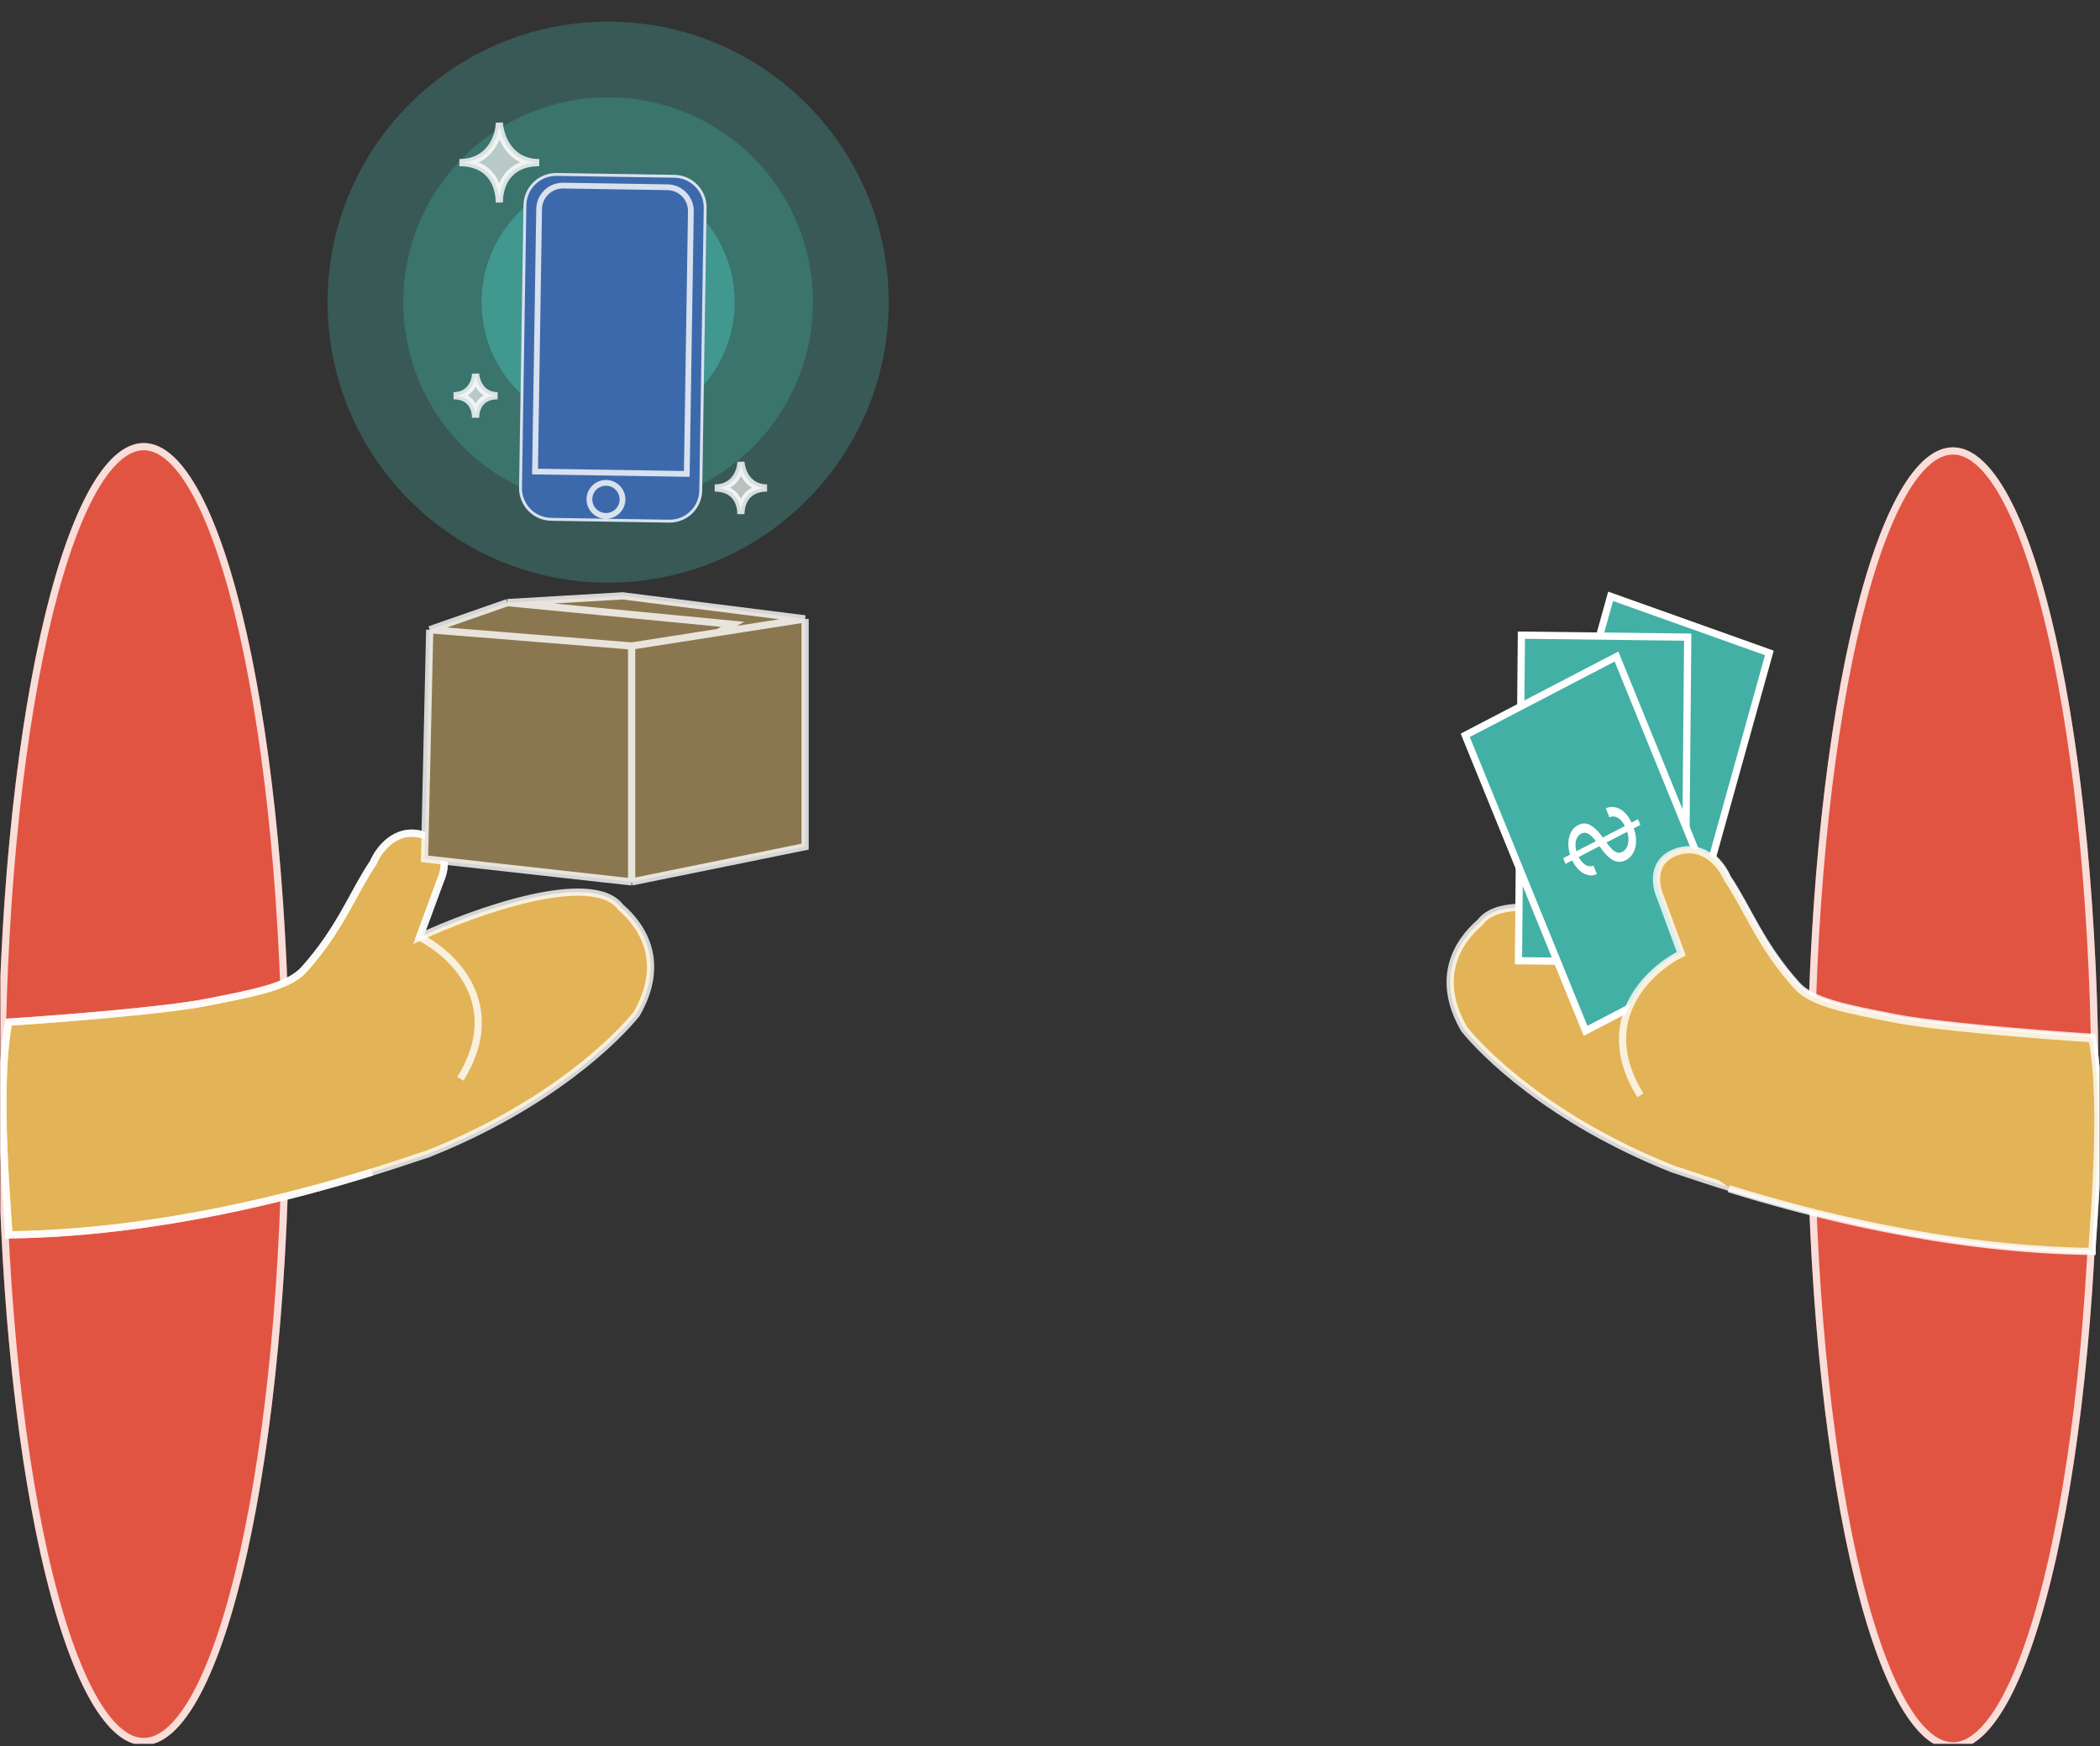
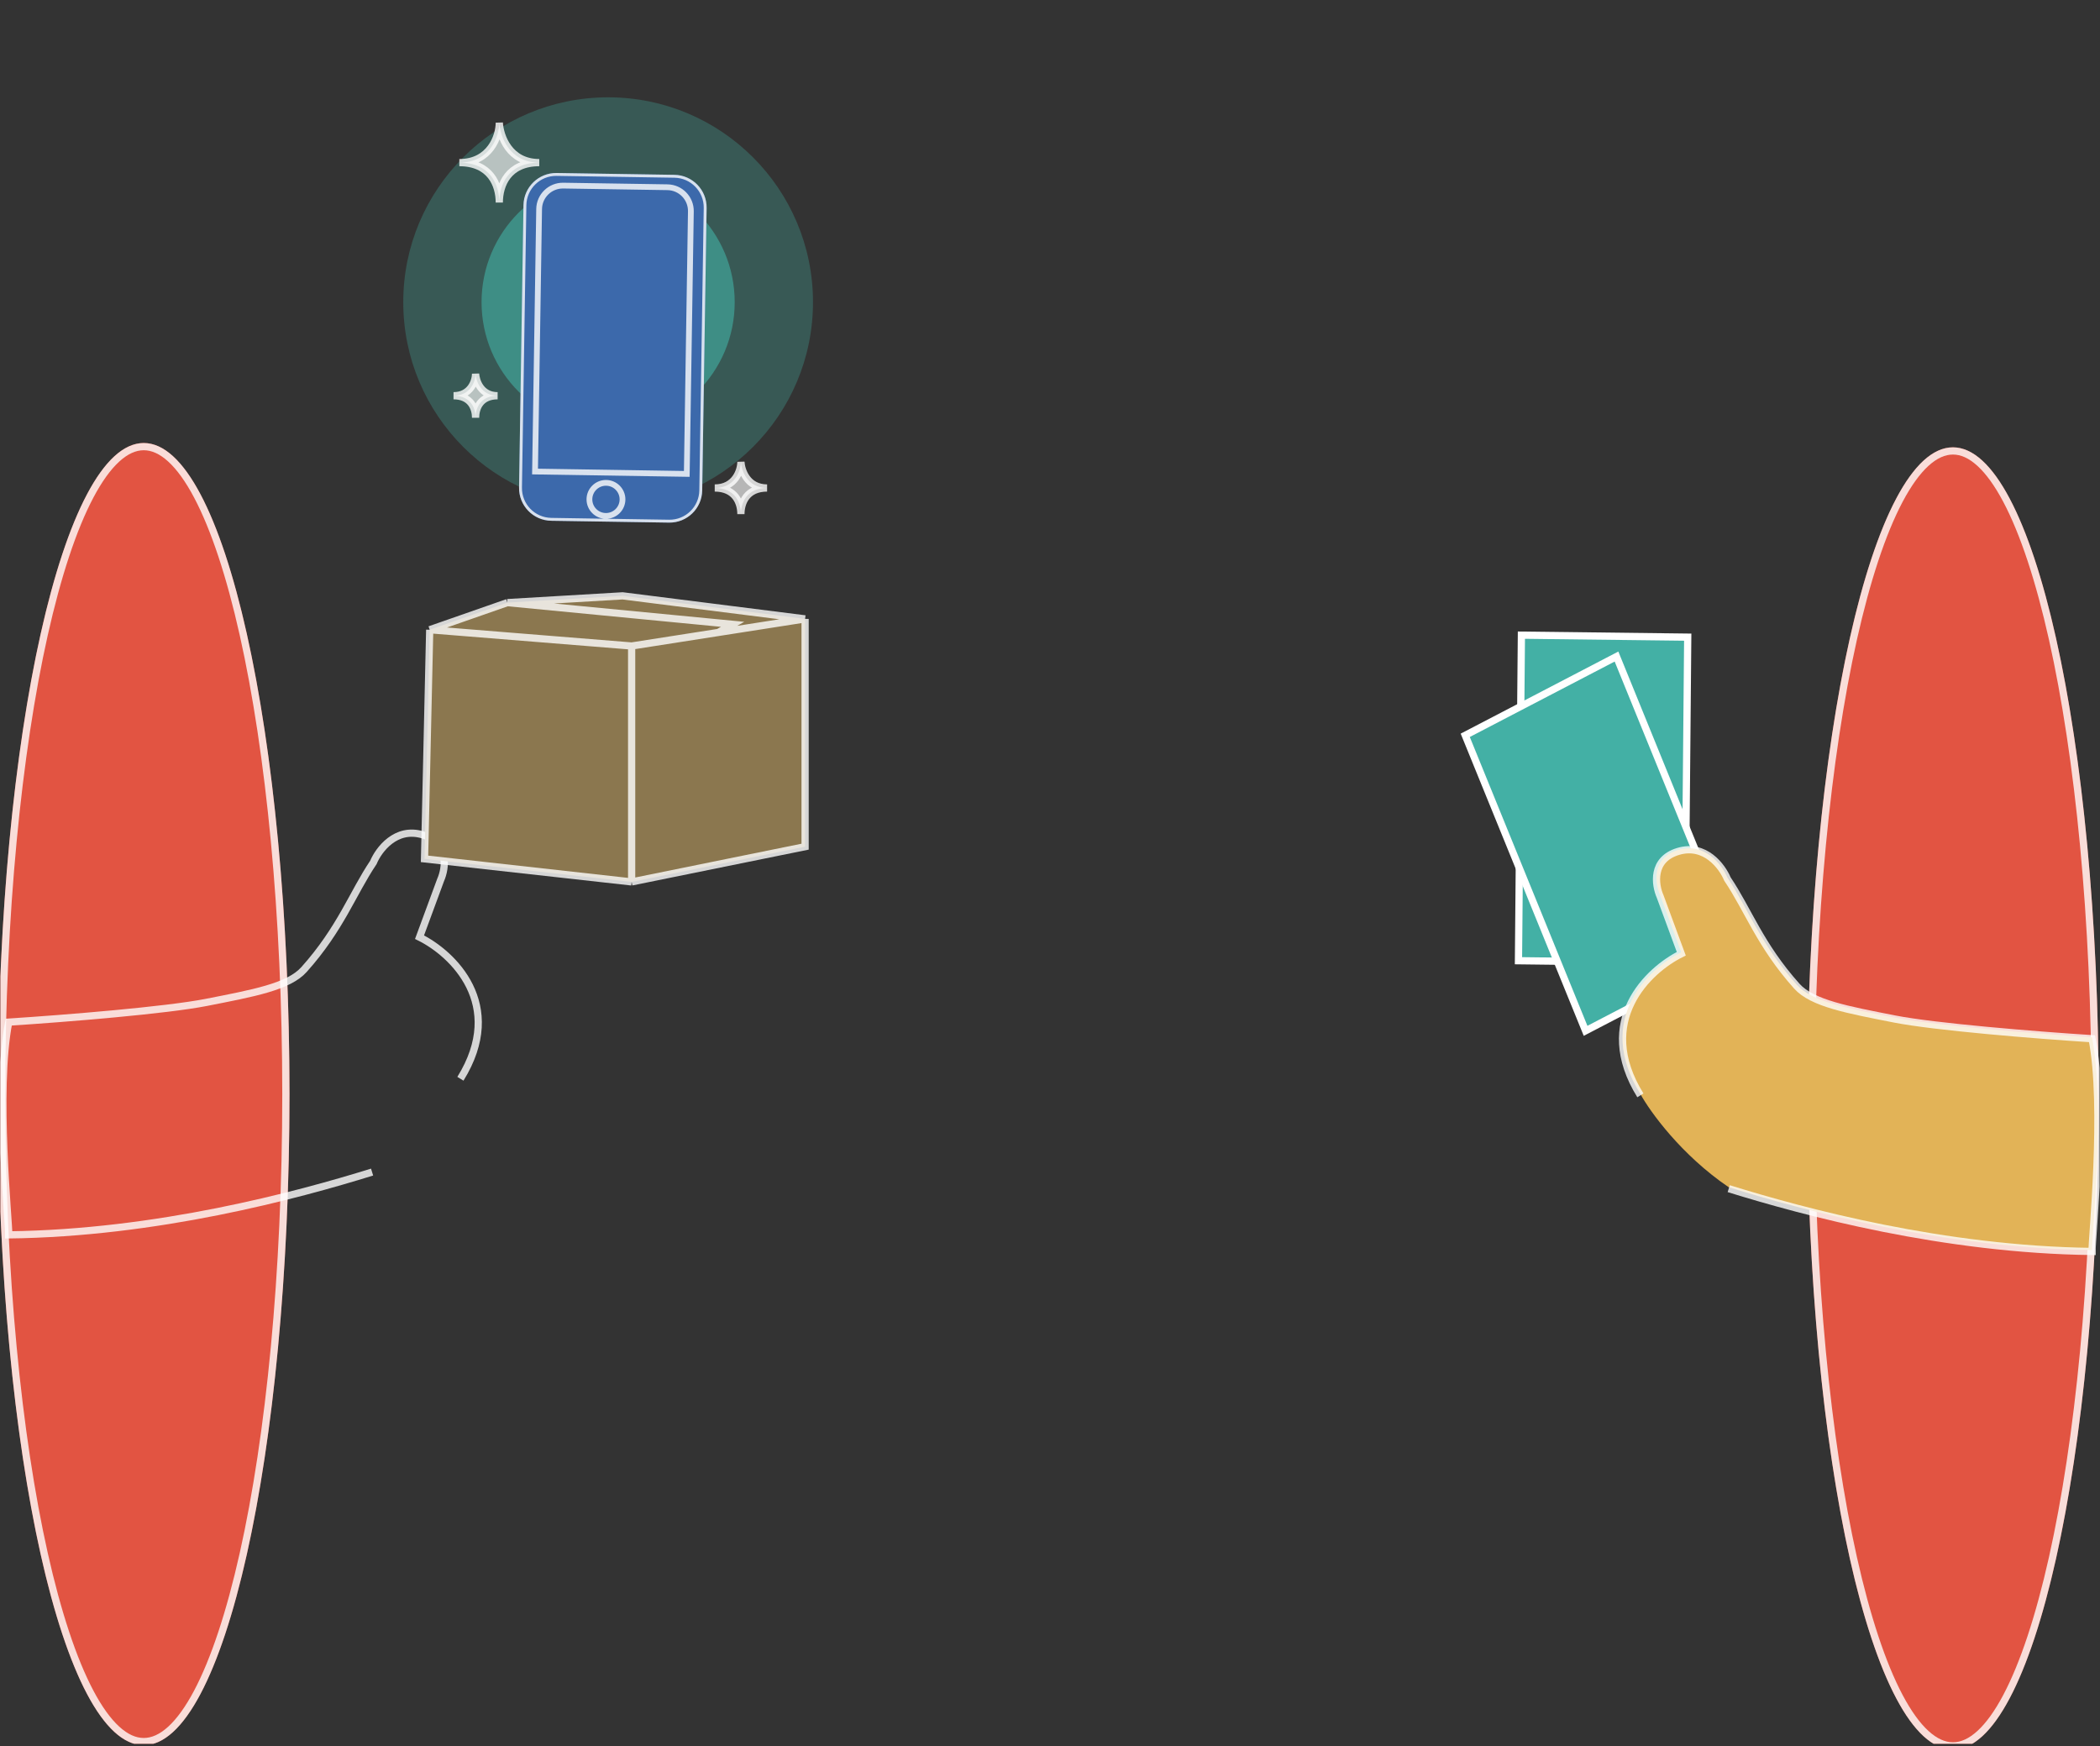
<svg xmlns="http://www.w3.org/2000/svg" width="291" height="242" viewBox="0 0 291 242" fill="none">
  <rect x="0" y="0" width="291" height="242" fill="#333333" stroke="none" />
  <g clip-path="url(#clip0_4655_35207)">
    <ellipse cx="19.919" cy="151.643" rx="20.195" ry="90.24" fill="#E25442" />
    <path d="M39.614 151.643C39.614 176.537 37.356 199.058 33.711 215.343C31.888 223.49 29.724 230.048 27.338 234.558C26.145 236.813 24.909 238.532 23.652 239.681C22.398 240.827 21.152 241.383 19.919 241.383C18.687 241.383 17.441 240.827 16.187 239.681C14.93 238.532 13.694 236.813 12.501 234.558C10.115 230.048 7.951 223.49 6.127 215.343C2.483 199.058 0.225 176.537 0.225 151.643C0.225 126.75 2.483 104.228 6.127 87.943C7.951 79.797 10.115 73.238 12.501 68.729C13.694 66.473 14.93 64.755 16.187 63.606C17.441 62.459 18.687 61.903 19.919 61.903C21.152 61.903 22.398 62.459 23.652 63.606C24.909 64.755 26.145 66.473 27.338 68.729C29.724 73.238 31.888 79.797 33.711 87.943C37.356 104.228 39.614 126.75 39.614 151.643Z" stroke="white" stroke-opacity="0.8" />
-     <path d="M28.572 138.936C23.057 140.021 9.201 141.152 1.211 141.668C-0.639 151.083 1.262 169.517 1.213 171.153C29.619 170.816 55.853 160.956 59.237 159.954C76.436 153.13 85.665 143.729 88.221 140.52C92.234 133.529 89.255 128.535 85.986 125.718C82.029 120.517 65.77 126.334 58.135 129.893L61.058 121.962C61.778 120.343 62.287 116.826 58.564 115.708C54.842 114.59 52.464 117.791 51.741 119.531C48.853 123.822 47.216 128.693 42.124 134.382C39.99 136.767 35.095 137.653 28.572 138.936Z" fill="#E2B357" stroke="white" stroke-opacity="0.8" />
    <path d="M63.801 149.518C70.195 139.204 62.688 132.137 58.135 129.893L61.058 121.962C61.778 120.343 62.287 116.826 58.564 115.708C54.842 114.59 52.464 117.791 51.741 119.531C48.853 123.822 47.216 128.693 42.124 134.382C39.99 136.767 35.095 137.653 28.572 138.936C23.057 140.021 9.201 141.152 1.211 141.668C-0.639 151.083 1.262 169.517 1.213 171.153C21.721 170.909 41.097 165.702 51.56 162.449" stroke="white" stroke-opacity="0.8" />
-     <circle cx="84.269" cy="41.877" r="38.877" fill="#43B0A5" fill-opacity="0.3" />
    <circle cx="84.269" cy="41.877" r="28.389" fill="#43B0A5" fill-opacity="0.3" />
    <circle cx="84.269" cy="41.879" r="17.54" fill="#43B0A5" fill-opacity="0.6" />
    <path d="M111.564 117.347L111.564 85.778L86.272 82.584L70.307 83.523L59.545 87.281L58.827 119.038L87.528 122.233L111.564 117.347Z" fill="#8B774F" />
    <path d="M111.564 85.778L111.564 117.347L87.528 122.233M111.564 85.778L86.272 82.584L70.307 83.523M111.564 85.778L99.546 87.657M87.528 122.233L58.827 119.038L59.545 87.281M87.528 122.233L87.528 89.536M59.545 87.281L70.307 83.523M59.545 87.281L87.528 89.536M70.307 83.523L101.519 86.53L99.546 87.657M87.528 89.536L99.546 87.657" stroke="white" stroke-opacity="0.8" />
    <path d="M97.917 28.831C97.956 26.33 95.96 24.271 93.459 24.232L77.139 23.977C74.638 23.938 72.578 25.934 72.539 28.435L71.928 67.578C71.889 70.079 73.885 72.139 76.386 72.178L92.706 72.433C95.208 72.472 97.267 70.476 97.306 67.974L97.917 28.831Z" fill="#3C69AB" />
    <path d="M95.736 29.296C95.764 27.477 94.312 25.98 92.493 25.951L78.053 25.726C76.234 25.697 74.736 27.149 74.707 28.968L74.139 65.355L95.168 65.683L95.736 29.296Z" fill="#3C69AB" />
    <path d="M81.677 69.214C81.677 70.48 82.703 71.506 83.969 71.506C85.235 71.506 86.261 70.48 86.261 69.214C86.261 67.948 85.235 66.922 83.969 66.922C82.703 66.922 81.677 67.948 81.677 69.214Z" fill="#3C69AB" />
    <path d="M73.94 65.351L73.936 65.551L74.136 65.555L95.164 65.883L95.364 65.886L95.368 65.686L95.936 29.299C95.966 27.37 94.426 25.781 92.496 25.751L78.056 25.526C76.126 25.496 74.538 27.035 74.508 28.965L73.94 65.351ZM93.456 24.432C95.847 24.469 97.754 26.438 97.717 28.828L97.106 67.971C97.069 70.362 95.1 72.27 92.71 72.233L76.39 71.978C73.999 71.941 72.091 69.972 72.128 67.581L72.739 28.438C72.777 26.048 74.745 24.14 77.136 24.177L93.456 24.432ZM92.49 26.151C94.199 26.178 95.562 27.584 95.535 29.293L94.971 65.48L74.343 65.158L74.907 28.971C74.934 27.262 76.341 25.899 78.05 25.926L92.49 26.151ZM81.477 69.214C81.477 70.59 82.593 71.706 83.969 71.706C85.345 71.706 86.461 70.59 86.461 69.214C86.461 67.838 85.345 66.722 83.969 66.722C82.593 66.722 81.477 67.838 81.477 69.214ZM83.969 71.306C82.814 71.306 81.877 70.369 81.877 69.214C81.877 68.059 82.814 67.122 83.969 67.122C85.124 67.122 86.061 68.059 86.061 69.214C86.061 70.369 85.124 71.306 83.969 71.306Z" stroke="white" stroke-opacity="0.8" stroke-width="0.4" />
    <path d="M74.727 22.539C70.542 22.539 69.29 18.846 69.188 17C69.188 18.846 67.957 22.539 63.649 22.539C67.957 22.539 69.188 25.616 69.188 28.077C69.188 25.616 70.419 22.539 74.727 22.539Z" fill="#EFEFEF" fill-opacity="0.7" stroke="white" stroke-opacity="0.8" stroke-linecap="round" />
    <path d="M68.957 54.848C66.648 54.848 65.958 52.811 65.901 51.792C65.901 52.811 65.222 54.848 62.845 54.848C65.222 54.848 65.901 56.545 65.901 57.904C65.901 56.545 66.58 54.848 68.957 54.848Z" fill="#EFEFEF" fill-opacity="0.7" stroke="white" stroke-opacity="0.8" stroke-linecap="round" />
    <path d="M106.298 67.635C103.556 67.635 102.736 65.216 102.669 64.006C102.669 65.216 101.863 67.635 99.04 67.635C101.863 67.635 102.669 69.651 102.669 71.263C102.669 69.651 103.475 67.635 106.298 67.635Z" fill="#EFEFEF" fill-opacity="0.7" stroke="white" stroke-opacity="0.8" stroke-linecap="round" />
    <ellipse cx="20.195" cy="90.24" rx="20.195" ry="90.24" transform="matrix(-1 0 0 1 290.816 62)" fill="#E25442" />
    <path d="M250.927 152.24C250.927 177.133 253.185 199.655 256.83 215.94C258.653 224.086 260.817 230.645 263.203 235.154C264.396 237.41 265.632 239.128 266.889 240.277C268.143 241.424 269.389 241.98 270.622 241.98C271.854 241.98 273.1 241.424 274.354 240.277C275.611 239.128 276.847 237.41 278.04 235.154C280.426 230.645 282.59 224.086 284.414 215.94C288.058 199.655 290.316 177.133 290.316 152.24C290.316 127.346 288.058 104.825 284.414 88.54C282.59 80.393 280.426 73.835 278.04 69.325C276.847 67.07 275.611 65.352 274.354 64.202C273.1 63.056 271.854 62.5 270.622 62.5C269.389 62.5 268.143 63.056 266.889 64.202C265.632 65.352 264.396 67.07 263.203 69.325C260.817 73.835 258.653 80.393 256.83 88.54C253.185 104.825 250.927 127.346 250.927 152.24Z" stroke="white" stroke-opacity="0.8" />
-     <path d="M262.533 141.034C268.048 142.119 281.903 143.25 289.894 143.766C291.744 153.181 289.842 171.614 289.892 173.251C261.486 172.913 235.251 163.053 231.867 162.051C214.668 155.228 205.44 145.826 202.883 142.618C198.87 135.626 201.85 130.633 205.119 127.816C209.075 122.615 225.335 128.432 232.97 131.991L230.047 124.06C229.327 122.441 228.818 118.924 232.54 117.805C236.263 116.687 238.64 119.888 239.364 121.628C242.251 125.92 243.889 130.791 248.98 136.48C251.114 138.864 256.01 139.751 262.533 141.034Z" fill="#E2B357" stroke="white" stroke-opacity="0.8" />
-     <rect x="-0.605" y="0.314" width="23.35" height="44.666" transform="matrix(-0.942 -0.336 -0.268 0.963 244.696 89.988)" fill="#43B0A5" stroke="white" />
    <path d="M234.008 109.461L223.123 105.579L222.892 106.41L233.776 110.292L234.008 109.461ZM225.61 109.54C225.196 109.326 224.93 108.96 224.812 108.443C224.695 107.925 224.723 107.353 224.898 106.724C225.026 106.265 225.2 105.885 225.421 105.585C225.641 105.288 225.887 105.083 226.158 104.968C226.429 104.857 226.704 104.851 226.982 104.95C227.214 105.033 227.395 105.17 227.526 105.361C227.653 105.555 227.742 105.776 227.795 106.025C227.844 106.273 227.872 106.524 227.879 106.779C227.883 107.033 227.879 107.264 227.868 107.472L227.813 108.611C227.797 108.902 227.796 109.232 227.808 109.6C227.82 109.972 227.874 110.342 227.971 110.711C228.064 111.082 228.223 111.417 228.448 111.717C228.673 112.016 228.99 112.239 229.398 112.384C229.869 112.552 230.335 112.557 230.797 112.398C231.257 112.243 231.678 111.925 232.058 111.445C232.437 110.967 232.737 110.33 232.959 109.533C233.166 108.789 233.245 108.11 233.195 107.494C233.144 106.882 232.982 106.356 232.709 105.917C232.435 105.481 232.065 105.158 231.6 104.948L231.239 106.245C231.558 106.396 231.794 106.625 231.945 106.932C232.093 107.24 232.17 107.591 232.176 107.983C232.178 108.377 232.122 108.781 232.007 109.193C231.873 109.673 231.688 110.08 231.452 110.415C231.212 110.749 230.944 110.986 230.646 111.125C230.346 111.263 230.037 111.275 229.72 111.162C229.431 111.059 229.222 110.879 229.095 110.622C228.967 110.364 228.89 110.058 228.864 109.704C228.838 109.349 228.833 108.974 228.85 108.579L228.899 107.193C228.93 106.313 228.829 105.571 228.598 104.969C228.367 104.367 227.958 103.961 227.371 103.752C226.884 103.578 226.415 103.583 225.964 103.768C225.51 103.955 225.108 104.28 224.759 104.742C224.405 105.206 224.136 105.769 223.951 106.431C223.765 107.1 223.7 107.73 223.757 108.322C223.81 108.913 223.968 109.423 224.229 109.85C224.489 110.281 224.836 110.583 225.271 110.756L225.61 109.54Z" fill="white" />
    <rect x="-0.504" y="0.494" width="23.048" height="45.125" transform="matrix(-1 -0.012 -0.009 1 233.371 87.809)" fill="#43B0A5" stroke="white" />
    <path d="M228.059 110.139L216.647 110.007L216.639 110.879L228.051 111.01L228.059 110.139ZM220.044 112.979C219.593 112.91 219.245 112.648 218.999 112.191C218.754 111.735 218.634 111.178 218.64 110.519C218.644 110.037 218.713 109.617 218.847 109.257C218.981 108.901 219.164 108.623 219.394 108.424C219.625 108.228 219.886 108.132 220.177 108.135C220.421 108.138 220.63 108.21 220.804 108.35C220.975 108.494 221.117 108.676 221.231 108.897C221.342 109.118 221.434 109.349 221.506 109.591C221.575 109.832 221.631 110.054 221.674 110.257L221.914 111.364C221.973 111.648 222.057 111.965 222.164 112.313C222.27 112.665 222.417 113.001 222.605 113.322C222.789 113.647 223.027 113.915 223.32 114.127C223.612 114.34 223.972 114.448 224.4 114.453C224.893 114.459 225.341 114.31 225.742 114.007C226.143 113.707 226.463 113.264 226.703 112.679C226.943 112.097 227.067 111.389 227.074 110.553C227.081 109.774 226.982 109.098 226.776 108.525C226.57 107.956 226.28 107.506 225.906 107.176C225.531 106.85 225.094 106.662 224.596 106.614L224.583 107.974C224.928 108.013 225.212 108.155 225.435 108.398C225.656 108.645 225.82 108.955 225.926 109.328C226.03 109.705 226.08 110.109 226.076 110.541C226.071 111.044 225.999 111.495 225.859 111.893C225.715 112.292 225.519 112.607 225.271 112.838C225.019 113.069 224.727 113.182 224.394 113.178C224.091 113.175 223.845 113.071 223.656 112.867C223.468 112.663 223.316 112.395 223.2 112.065C223.084 111.734 222.983 111.377 222.898 110.993L222.589 109.651C222.391 108.799 222.105 108.122 221.729 107.622C221.353 107.122 220.857 106.868 220.242 106.861C219.731 106.855 219.284 107.015 218.9 107.34C218.514 107.668 218.213 108.111 217.997 108.668C217.778 109.229 217.665 109.856 217.659 110.55C217.653 111.251 217.752 111.876 217.958 112.424C218.162 112.972 218.443 113.407 218.803 113.73C219.162 114.056 219.572 114.231 220.033 114.254L220.044 112.979Z" fill="white" />
    <rect x="-0.255" y="0.694" width="23.631" height="44.232" transform="matrix(-0.887 0.462 0.377 0.926 223.513 90.472)" fill="#43B0A5" stroke="white" />
-     <path d="M226.981 113.54L216.615 118.943L216.937 119.734L227.303 114.332L226.981 113.54ZM220.809 119.986C220.375 120.142 219.961 120.073 219.567 119.779C219.172 119.486 218.854 119.04 218.61 118.441C218.432 118.004 218.336 117.59 218.321 117.2C218.307 116.813 218.367 116.474 218.501 116.182C218.635 115.894 218.835 115.681 219.099 115.543C219.32 115.427 219.536 115.391 219.747 115.433C219.956 115.48 220.153 115.576 220.34 115.721C220.523 115.867 220.694 116.032 220.85 116.215C221.004 116.4 221.138 116.574 221.253 116.736L221.889 117.621C222.05 117.849 222.245 118.095 222.473 118.358C222.703 118.624 222.963 118.857 223.253 119.057C223.542 119.261 223.859 119.388 224.204 119.439C224.548 119.489 224.915 119.413 225.304 119.211C225.752 118.977 226.1 118.626 226.347 118.158C226.597 117.693 226.719 117.137 226.715 116.492C226.712 115.85 226.556 115.15 226.247 114.39C225.959 113.683 225.614 113.12 225.212 112.702C224.811 112.287 224.378 112.021 223.915 111.904C223.453 111.79 222.988 111.832 222.518 112.029L223.021 113.265C223.347 113.134 223.658 113.124 223.952 113.236C224.245 113.352 224.51 113.553 224.747 113.839C224.983 114.129 225.181 114.471 225.34 114.863C225.526 115.32 225.631 115.763 225.655 116.191C225.676 116.62 225.618 117 225.48 117.329C225.34 117.659 225.118 117.903 224.816 118.061C224.541 118.204 224.279 118.23 224.032 118.136C223.785 118.043 223.546 117.875 223.316 117.632C223.087 117.389 222.86 117.115 222.638 116.81L221.852 115.746C221.351 115.071 220.837 114.598 220.308 114.328C219.779 114.058 219.235 114.068 218.676 114.359C218.212 114.601 217.868 114.962 217.644 115.441C217.419 115.925 217.314 116.471 217.329 117.079C217.343 117.692 217.478 118.314 217.735 118.944C217.994 119.581 218.32 120.097 218.714 120.493C219.104 120.89 219.523 121.147 219.97 121.265C220.419 121.386 220.855 121.346 221.28 121.144L220.809 119.986Z" fill="white" />
    <path d="M262.533 141.034C268.048 142.119 281.903 143.25 289.894 143.766C291.744 153.181 289.842 171.614 289.892 173.251C269.384 173.007 250.007 167.8 239.544 164.546C232.966 160.075 228.642 154.063 227.303 151.616C220.909 141.302 228.417 134.235 232.97 131.991L230.047 124.06C229.327 122.441 228.818 118.924 232.54 117.805C236.263 116.687 238.64 119.888 239.364 121.628C242.251 125.92 243.889 130.791 248.98 136.48C251.114 138.864 256.01 139.751 262.533 141.034Z" fill="#E2B357" />
    <path d="M227.31 151.817C220.916 141.503 228.424 134.436 232.977 132.192L230.053 124.261C229.334 122.642 228.825 119.125 232.547 118.007C236.27 116.888 238.647 120.089 239.37 121.83C242.258 126.121 243.896 130.992 248.987 136.681C251.121 139.066 256.017 139.952 262.54 141.235C268.055 142.32 281.91 143.451 289.9 143.967C291.751 153.382 289.849 171.815 289.899 173.452C269.39 173.208 250.014 168.001 239.551 164.747" stroke="white" stroke-opacity="0.8" />
  </g>
  <defs>
    <clipPath id="clip0_4655_35207">
      <rect width="290.884" height="241.688" fill="white" transform="translate(0.058)" />
    </clipPath>
  </defs>
</svg>